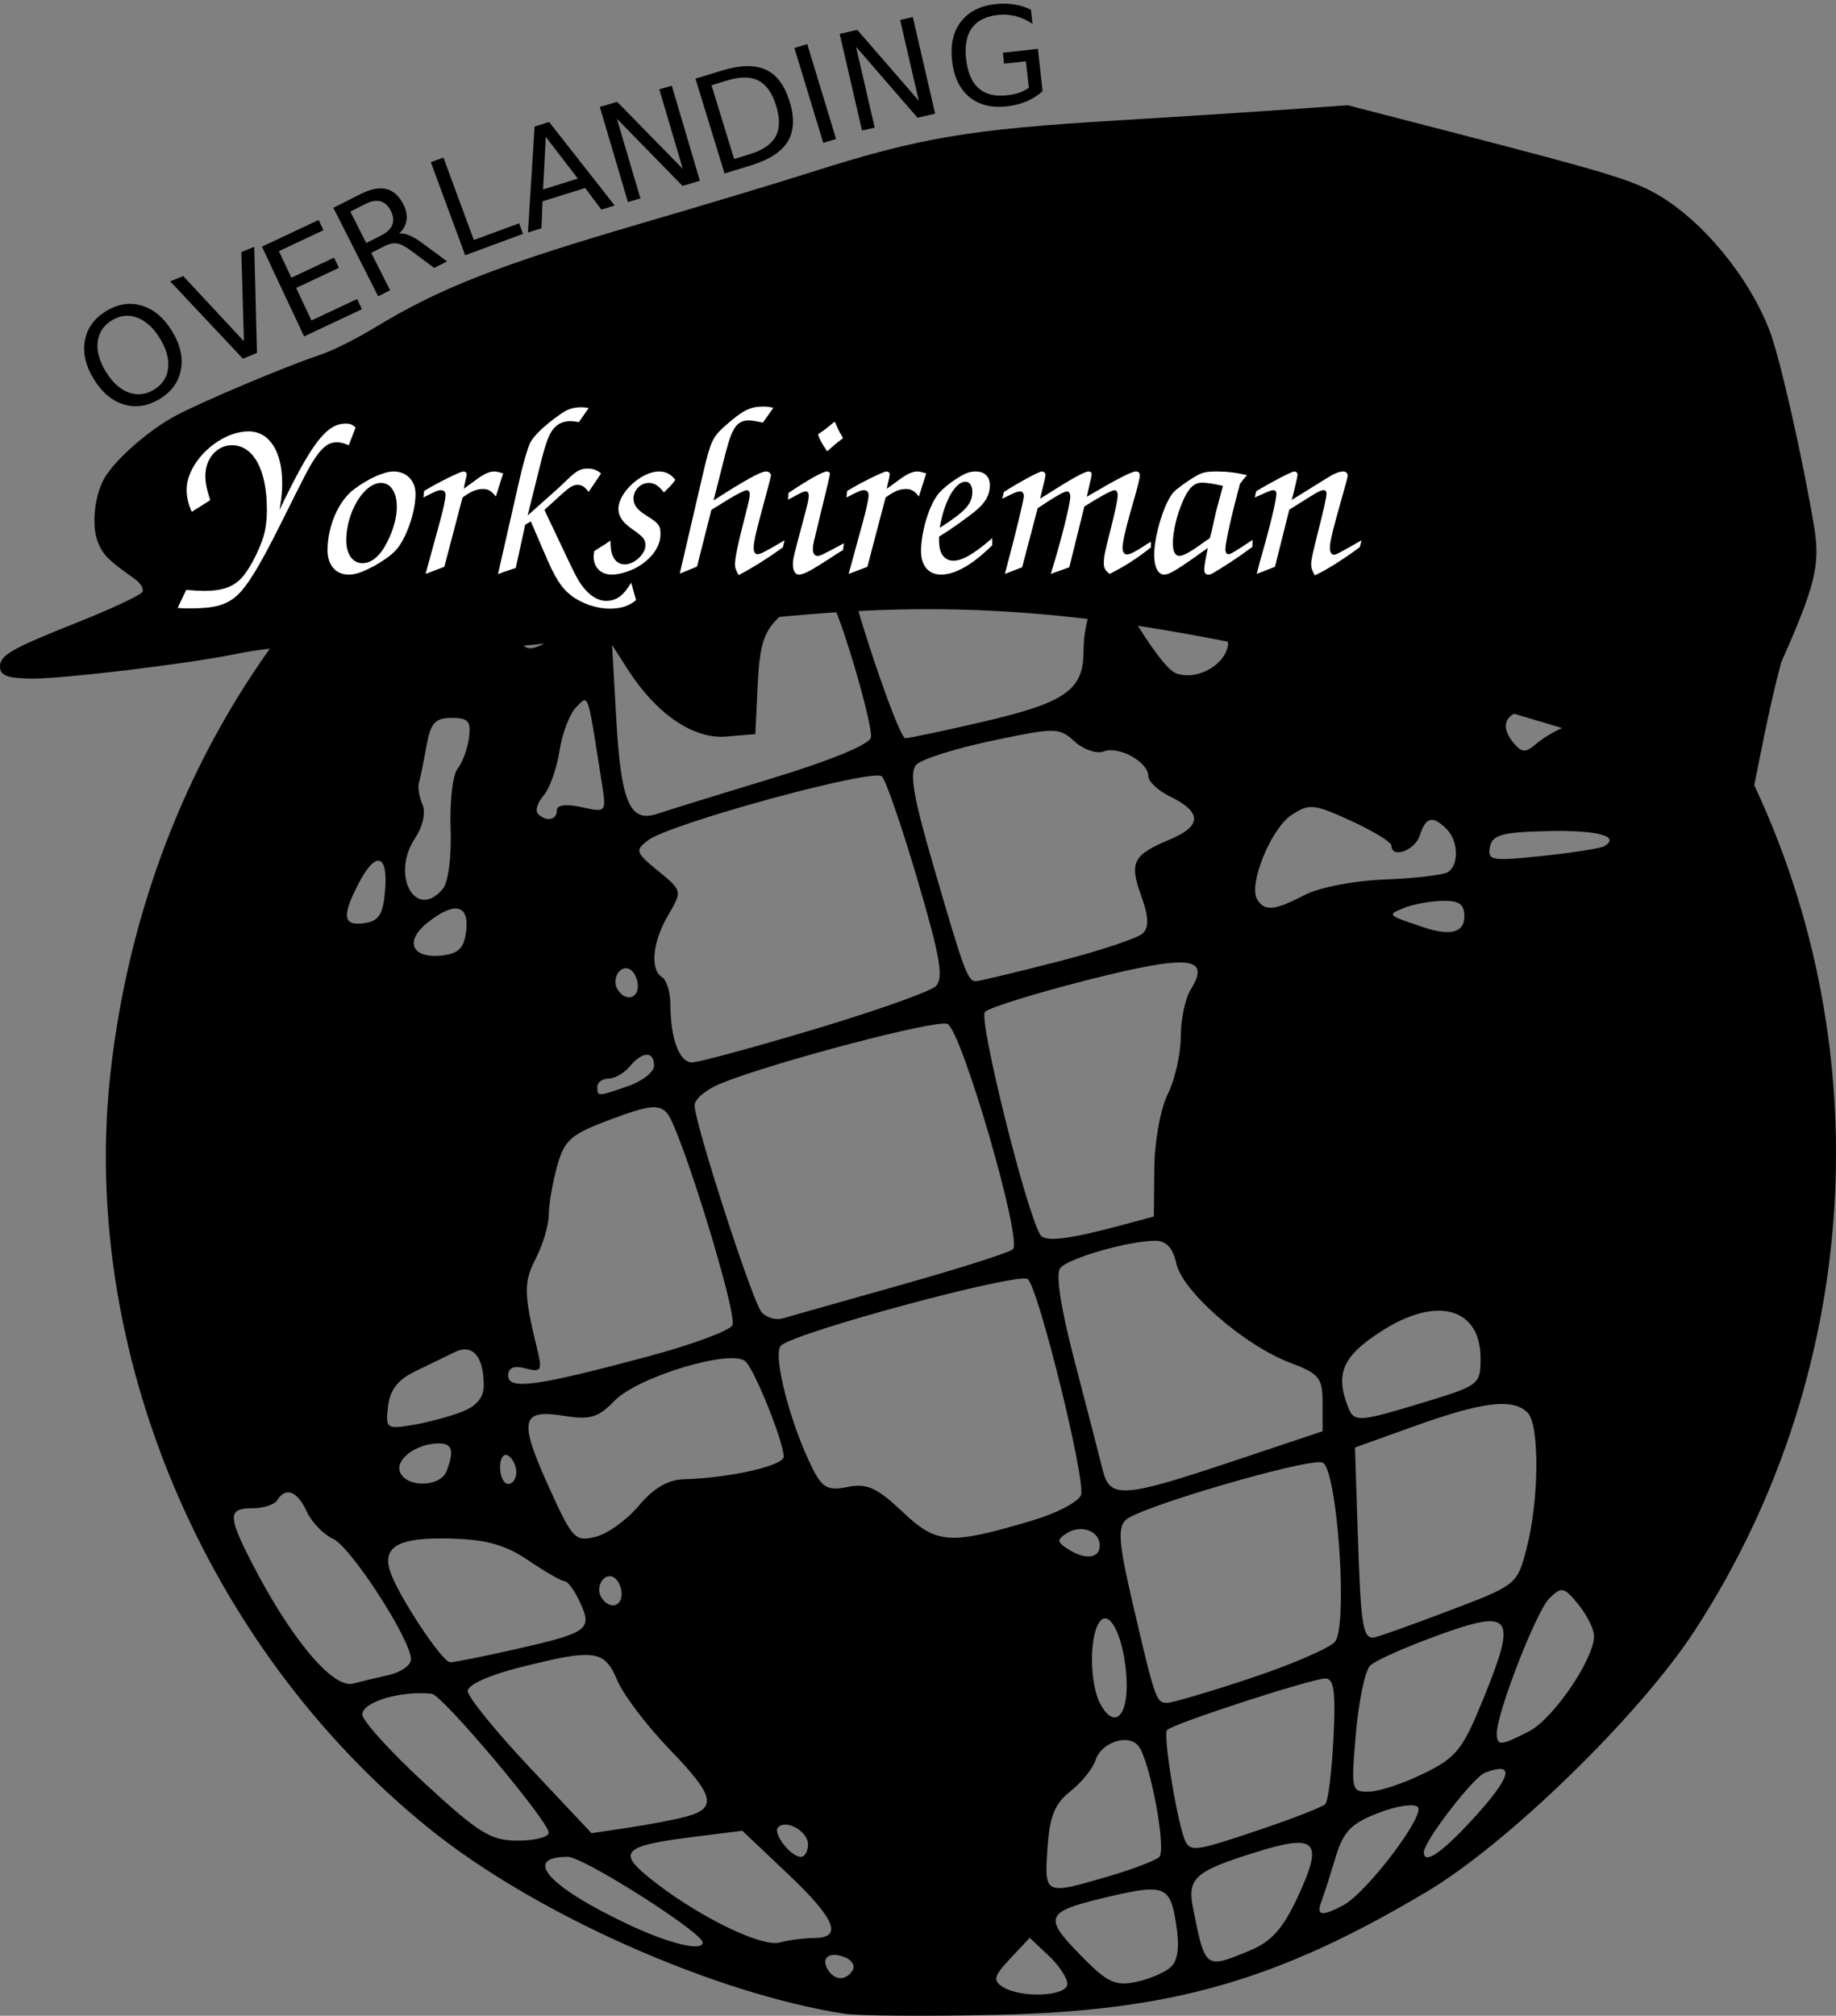
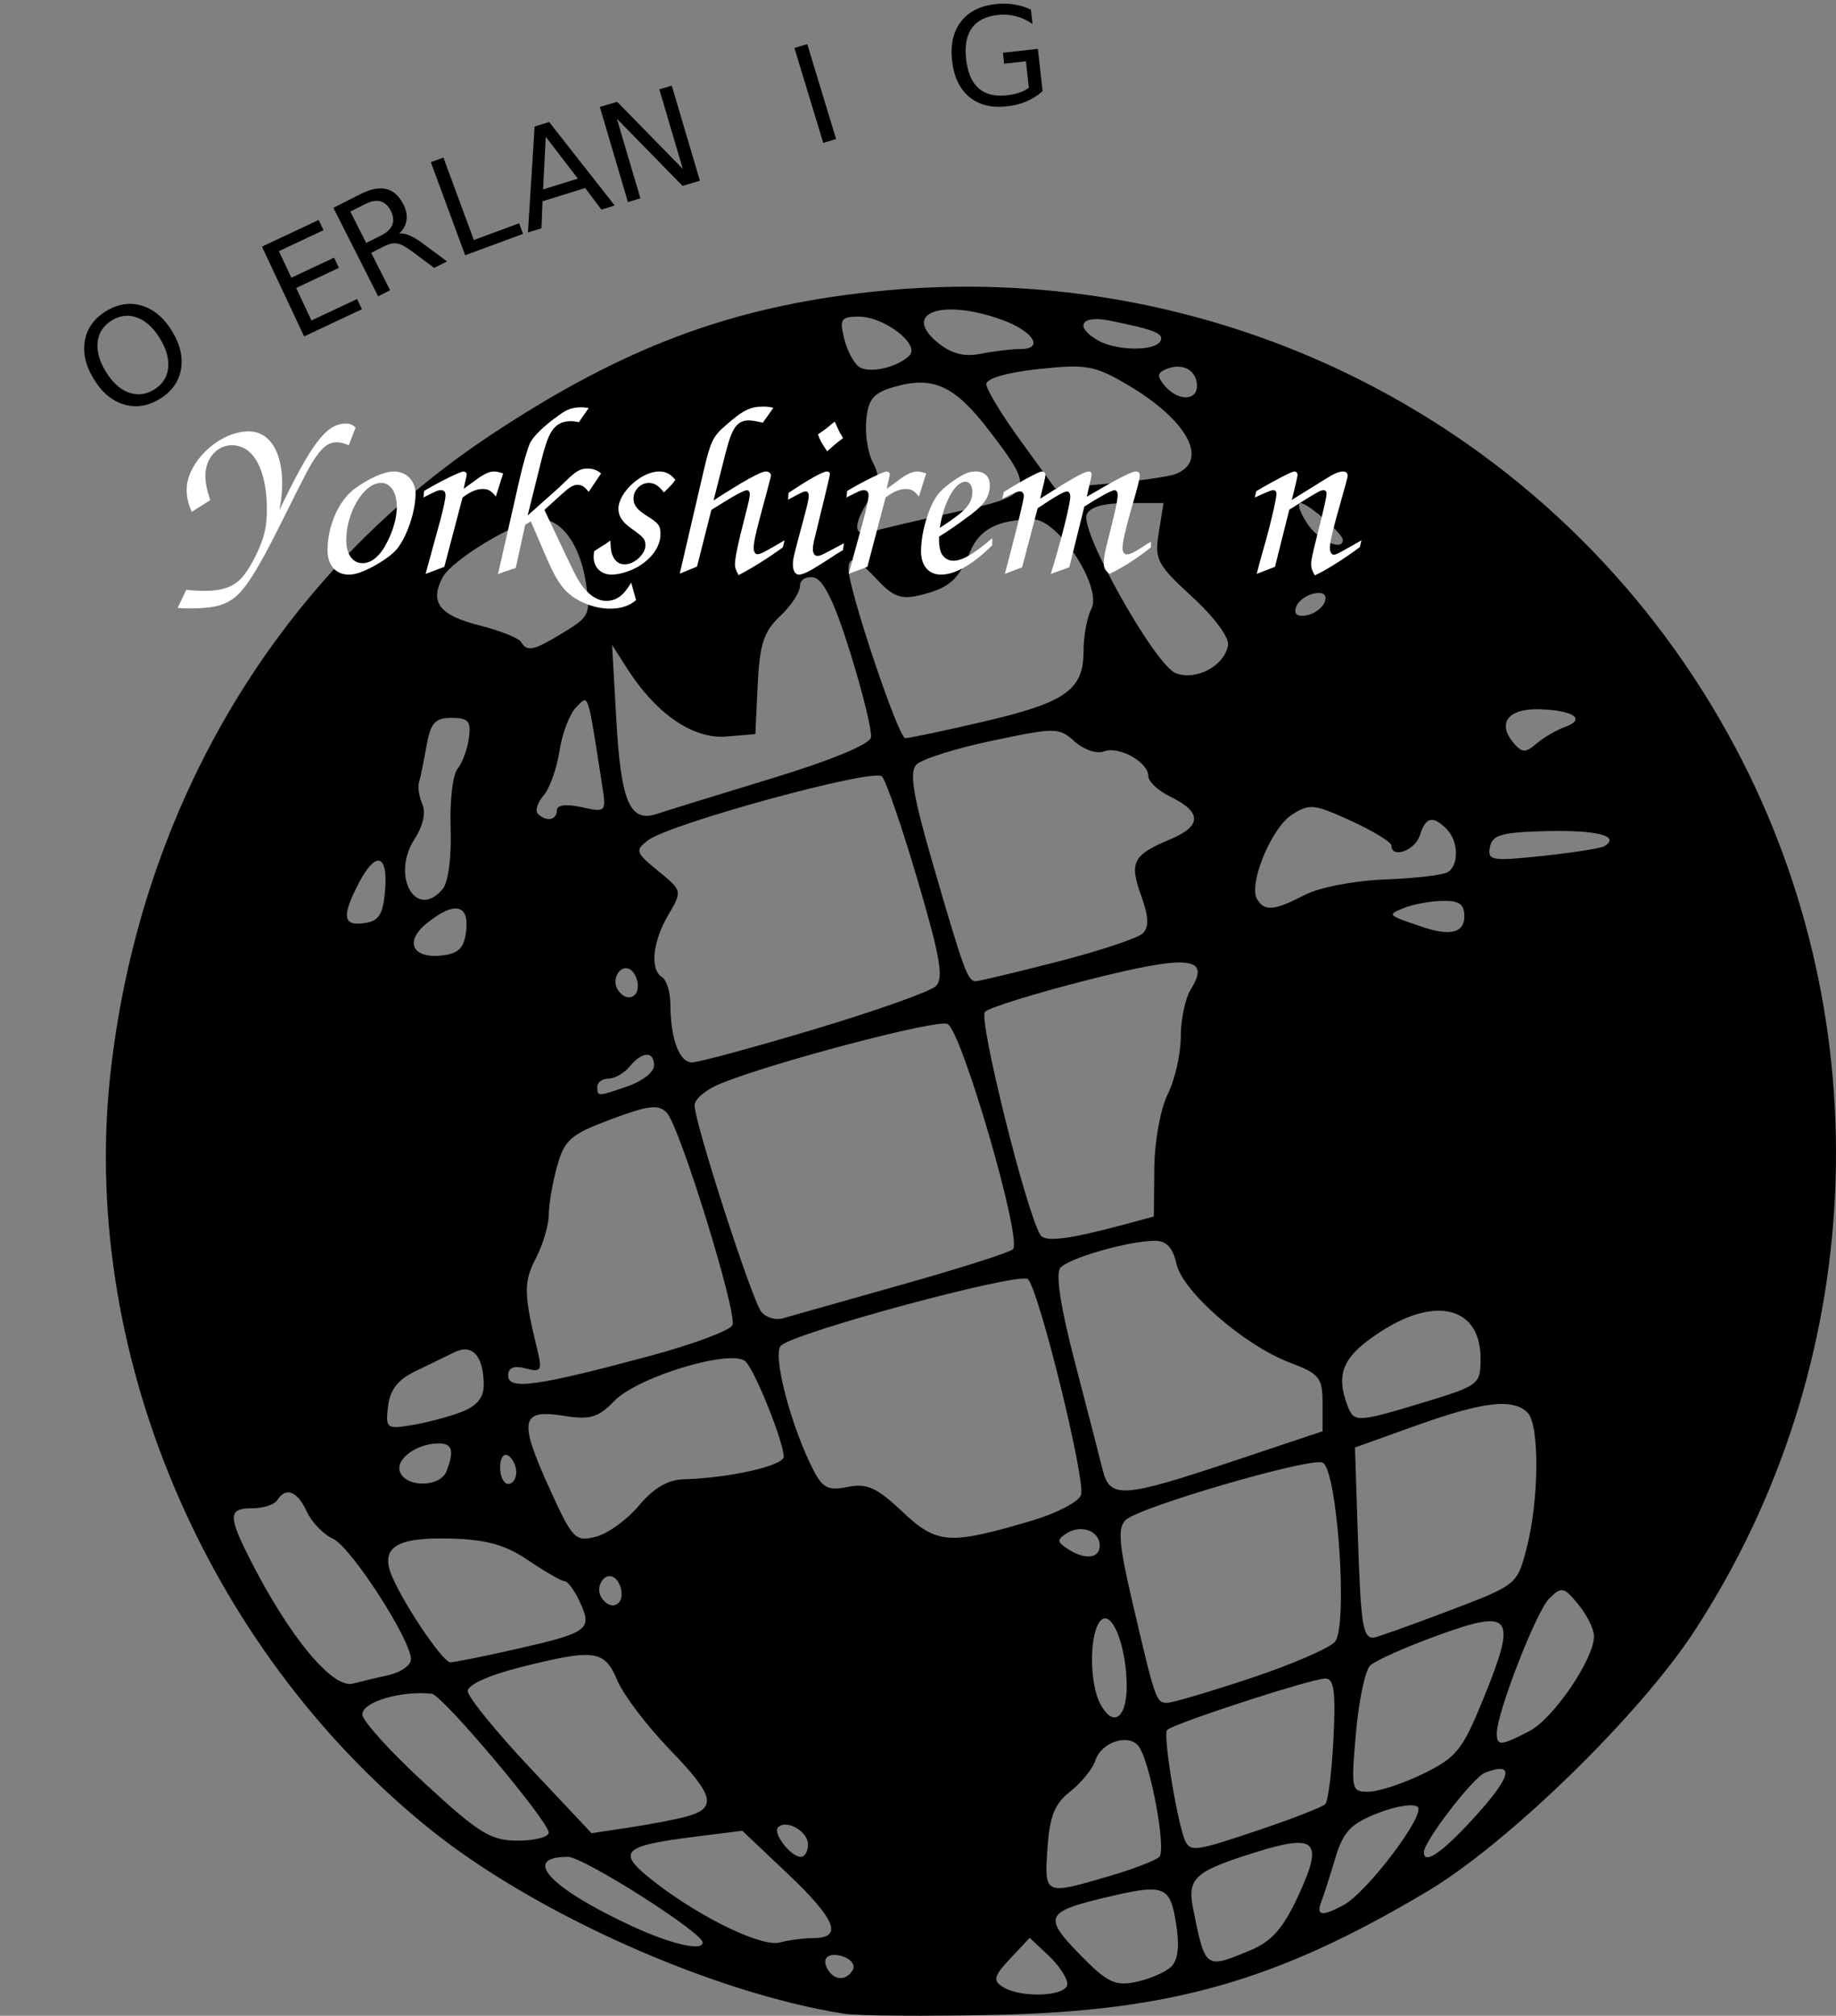
<svg xmlns="http://www.w3.org/2000/svg" xmlns:ns1="http://sodipodi.sourceforge.net/DTD/sodipodi-0.dtd" xmlns:ns2="http://www.inkscape.org/namespaces/inkscape" version="1.1" id="svg80" width="302.102" height="331.545" viewBox="0 0 302.102 331.545" ns1:docname="flatcapglobe2oy_web_cropped.svg" ns2:version="0.92+devel unknown">
  <rect x="0" y="0" width="302.102" height="331.545" fill="#808080" stroke="none" />
  <defs id="defs84" />
  <ns1:namedview pagecolor="#ffffff" bordercolor="#666666" ns2:document-rotation="0" borderopacity="1" objecttolerance="10" gridtolerance="10" guidetolerance="10" ns2:pageopacity="0" ns2:pageshadow="2" ns2:window-width="1920" ns2:window-height="1029" id="namedview82" showgrid="false" ns2:zoom="2.055" ns2:cx="97.550634" ns2:cy="143.14344" ns2:window-x="0" ns2:window-y="0" ns2:window-maximized="1" ns2:current-layer="g88" fit-margin-top="0" fit-margin-left="0" fit-margin-right="0" fit-margin-bottom="0" />
  <g ns2:groupmode="layer" ns2:label="Image" id="g88" transform="translate(-2.252,-8.327)">
    <path style="fill:#000000;stroke-width:1.333" d="M 141.205,339.548 C 119.645,336.183 90.284,323.108 72.983,309.169 35.808,279.216 15.168,230.04 20.505,184.137 25.581,140.472 48.129,102.915 83.168,79.76 104.809,65.459 122.422,58.848 145.566,56.339 c 58.733,-6.368 114.801,23.211 142.304,75.075 24.202,45.639 21.593,101.587 -6.768,145.116 -9.039,13.874 -30.73,35.003 -44.084,42.943 -24.703,14.688 -42.106,19.643 -71.146,20.26 -11.367,0.241 -22.467,0.158 -24.667,-0.186 z m 36.667,-4.91 c 0,-0.972 -1.392,-3.076 -3.094,-4.674 l -3.094,-2.907 -3.204,3.411 c -2.702,2.876 -2.896,3.606 -1.239,4.654 3.036,1.92 10.632,1.574 10.632,-0.484 z m 17.053,-2.8 c 1.18,-1.121 1.44,-3.381 0.83,-7.199 -1.003,-6.271 -1.9,-6.567 -12.292,-4.051 -9.121,2.208 -9.475,3.126 -3.551,9.192 4.519,4.628 5.8,5.254 9.269,4.531 2.214,-0.461 4.799,-1.574 5.745,-2.472 z m -52.38,0.558 c 0.456,-0.739 -0.134,-1.713 -1.312,-2.165 -2.553,-0.98 -3.976,0.1 -2.748,2.085 1.107,1.791 2.98,1.828 4.061,0.079 z m 65.407,-3.271 c 3.565,-1.489 5.426,-3.6 7.916,-8.974 4.197,-9.058 2.998,-10.292 -6.979,-7.178 -10.106,3.155 -11.324,4.254 -10.311,9.312 1.993,9.948 1.972,9.932 9.373,6.84 z m -90.08,-1.295 c 0,-1.632 -19.611,-14.091 -22.179,-14.091 -7.712,0 -3.07,5.059 10.394,11.327 6.454,3.004 11.785,4.255 11.785,2.764 z m 18.333,-0.739 c 4.809,-0.029 3.521,-3.138 -4.406,-10.636 l -7.406,-7.005 -7.469,0.933 c -12.72,1.589 -13.489,2.513 -6.516,7.832 7.506,5.725 17.259,10.383 20.127,9.612 1.469,-0.395 4.021,-0.726 5.671,-0.736 z m 87.098,-5.404 c 3.856,-2.064 13.539,-14.843 12.235,-16.147 -0.621,-0.621 -3.574,-0.17 -6.561,1.004 -4.504,1.769 -5.704,3.044 -7.03,7.47 -0.879,2.935 -1.92,6.174 -2.313,7.198 -0.851,2.218 0.166,2.35 3.669,0.475 z m -38.674,-4.735 c 3.983,-1.167 7.749,-2.604 8.369,-3.194 1.219,-1.161 -1.494,-15.711 -3.396,-18.214 -1.63,-2.145 -6.152,-0.677 -7.099,2.305 -0.434,1.368 -2.285,3.664 -4.113,5.102 -2.603,2.047 -3.423,4.079 -3.783,9.368 -0.524,7.71 -0.509,7.717 10.023,4.633 z m -49.425,-5.254 c 0,-2.149 -3.549,-4.187 -4.914,-2.822 -0.95,0.95 2.063,4.864 3.744,4.864 0.644,0 1.17,-0.919 1.17,-2.042 z m 109.164,-3.928 c 6.608,-7.168 7.365,-9.839 2.233,-7.869 -1.963,0.753 -10.063,11.281 -10.063,13.08 0,2.083 2.864,0.177 7.83,-5.21 z m -34.489,1.39 c 5.278,-1.786 9.976,-3.626 10.44,-4.09 0.464,-0.464 1.068,-5.303 1.343,-10.753 0.39,-7.732 0.1,-9.91 -1.321,-9.91 -2.249,0 -24.965,7.383 -26.048,8.466 -0.764,0.764 1.89,16.534 3.12,18.534 0.916,1.49 1.996,1.295 12.466,-2.247 z m -117.341,0.594 c 0,-1.868 -17.499,-22.647 -19.233,-22.838 -5.07,-0.559 -11.434,1.337 -11.434,3.405 0,1.025 4.612,6.113 10.25,11.308 8.964,8.26 10.887,9.445 15.333,9.445 2.796,0 5.083,-0.594 5.083,-1.32 z m 22.554,-2.617 c 5.211,-1.394 4.733,-3.431 -2.574,-10.981 -3.77,-3.895 -7.677,-9.032 -8.682,-11.416 -2.133,-5.058 -3.691,-5.269 -16.023,-2.171 -5.045,1.267 -8.607,2.877 -8.607,3.889 0,0.95 4.585,6.601 10.189,12.558 l 10.189,10.831 6.118,-0.918 c 3.365,-0.505 7.591,-1.311 9.391,-1.793 z m 121.446,-7.118 c 5.397,-2.649 6.388,-3.902 9.865,-12.468 5.491,-13.531 4.662,-14.67 -7.485,-10.272 -5.342,1.934 -10.389,4.179 -11.216,4.989 -0.827,0.81 -1.881,5.822 -2.343,11.139 -0.817,9.403 -0.758,9.665 2.17,9.612 1.655,-0.03 5.709,-1.38 9.009,-3 z m 17.348,-6.952 c 3.952,-2.044 10.652,-11.874 10.652,-15.629 0,-1.138 -1.161,-3.485 -2.581,-5.216 -2.384,-2.908 -2.748,-2.983 -4.784,-0.983 -2.126,2.089 -8.618,18.765 -8.63,22.168 -0.008,2.138 0.626,2.098 5.342,-0.341 z m -66.259,-8.391 c -0.309,-6.872 -2.842,-12.137 -4.545,-9.448 -1.622,2.561 -1.5,10.147 0.213,13.349 2.268,4.237 4.603,2.134 4.332,-3.901 z m 20.475,-0.345 c 6.73,-2.242 12.947,-4.933 13.815,-5.978 2.179,-2.626 0.367,-28.537 -2.061,-29.468 -2.177,-0.835 -30.08,7.294 -32.353,9.426 -1.375,1.29 -1.17,3.878 1.074,13.513 3.753,16.117 3.914,16.584 5.714,16.584 0.865,0 7.08,-1.835 13.811,-4.077 z M 66.205,283.837 c 2.017,-0.449 3.667,-1.615 3.667,-2.591 0,-3.216 -9.869,-18.475 -12.817,-19.819 -1.589,-0.724 -3.542,-2.75 -4.34,-4.502 -1.527,-3.351 -3.459,-4.091 -4.842,-1.853 -0.453,0.733 -2.289,1.333 -4.079,1.333 -3.988,0 -4.046,1.213 -0.406,8.386 6.485,12.778 13.595,21.351 16.958,20.449 1.206,-0.323 3.843,-0.955 5.86,-1.404 z m 20.556,-4.18 c 12.283,-2.774 12.987,-3.268 10.965,-7.706 -0.889,-1.95 -2.036,-3.546 -2.549,-3.546 -0.513,0 -3.188,-1.53 -5.945,-3.401 -3.81,-2.586 -6.887,-3.453 -12.835,-3.618 -8.437,-0.234 -11.261,1.269 -9.977,5.312 1.25,3.939 8.576,15.04 9.926,15.04 0.66,0 5.347,-0.937 10.416,-2.081 z m 153.777,-6.348 c 11.285,-4.277 11.34,-4.321 12.893,-10.266 2.077,-7.951 2.173,-20.372 0.174,-22.371 -2.397,-2.397 -7.311,-1.823 -18.4,2.15 l -10,3.583 0.479,14.667 c 0.474,14.535 0.818,16.729 2.6,16.6 0.507,-0.037 6.021,-2 12.255,-4.363 z m -136,-2.825 c 0,-1.057 -0.559,-2.267 -1.241,-2.688 -1.585,-0.98 -3.179,1.517 -2.092,3.276 1.226,1.984 3.333,1.612 3.333,-0.588 z m 78.667,-7.936 c 0,-2.422 -3.066,-3.557 -5.454,-2.019 -1.602,1.031 -1.584,1.404 0.121,2.523 2.872,1.885 5.333,1.653 5.333,-0.504 z m -75.82,-6.583 c 2.383,-2.854 4.766,-4.259 7.341,-4.326 7.474,-0.195 16.479,-2.228 16.478,-3.718 -0.001,-2.388 -4.666,-14.049 -6.255,-15.638 -2.188,-2.188 -17.709,2.452 -21.595,6.456 -2.687,2.769 -3.994,3.152 -8.367,2.453 -7.036,-1.125 -7.415,0.714 -2.417,11.737 3.88,8.557 4.31,9.013 7.698,8.163 1.974,-0.495 5.176,-2.802 7.116,-5.127 z m 64.89,2.401 c 3.888,-1.158 7.419,-3.016 7.847,-4.13 0.848,-2.211 -6.885,-33.665 -8.731,-35.511 -1.259,-1.259 -38.457,8.752 -40.644,10.939 -1.436,1.436 1.621,13.191 5.297,20.372 1.559,3.046 2.478,3.506 5.71,2.86 3.158,-0.632 4.775,0.102 8.985,4.075 5.698,5.379 7.717,5.509 21.536,1.395 z m 32.93,-9.726 14.667,-4.9 v -4.629 c 0,-4.182 -0.519,-4.825 -5.386,-6.667 -7.505,-2.84 -17.66,-11.695 -18.667,-16.275 -0.567,-2.581 -1.655,-3.763 -3.463,-3.763 -4.349,0 -14.315,2.854 -15.647,4.481 -0.794,0.97 0.077,6.572 2.414,15.519 2.012,7.7 4.064,15.65 4.562,17.667 1.185,4.808 3.255,4.67 21.52,-1.433 z M 75.729,250.296 c 1.291,-3.365 0.957,-4.558 -1.278,-4.558 -3.642,0 -7.187,2.602 -6.387,4.687 1.011,2.633 6.641,2.538 7.665,-0.129 z m 11.476,0.188 c 0,-1.057 -0.6,-2.292 -1.333,-2.745 -0.733,-0.453 -1.333,0.411 -1.333,1.921 0,1.51 0.6,2.745 1.333,2.745 0.733,0 1.333,-0.865 1.333,-1.921 z m -9,-9.929 c 2.522,-0.975 3.66,-2.364 3.646,-4.45 -0.032,-4.751 -1.877,-6.815 -4.801,-5.372 -1.382,0.682 -4.312,2.106 -6.512,3.165 -2.822,1.358 -4.13,3.049 -4.44,5.741 -0.421,3.644 -0.24,3.783 4,3.075 2.442,-0.408 6.09,-1.379 8.107,-2.159 z m 158.46,-1.613 c 8.947,-2.718 9.207,-2.92 9.207,-7.17 0,-8.362 -7.19,-10.354 -16.292,-4.513 -6.366,4.085 -7.65,6.938 -5.565,12.37 1.035,2.697 1.612,2.665 12.65,-0.687 z m -127.648,-7.546 c 7.23,-1.94 13.42,-4.245 13.756,-5.121 0.799,-2.081 -8.673,-32.687 -10.811,-34.935 -1.345,-1.414 -3.021,-1.217 -9.161,1.081 -6.67,2.495 -7.668,3.365 -8.881,7.731 -0.751,2.706 -1.37,6.299 -1.374,7.986 -0.004,1.686 -0.964,4.916 -2.133,7.176 -2.022,3.91 -1.992,5.794 0.24,14.964 0.849,3.491 0.66,3.799 -1.919,3.125 -1.956,-0.512 -2.862,-0.136 -2.862,1.187 0,2.406 4.695,1.758 23.145,-3.194 z m 41.522,-11.74 c 9.533,-2.683 17.806,-5.315 18.384,-5.849 1.608,-1.484 -8.5,-36.197 -10.797,-37.078 -1.897,-0.728 -28.461,6.257 -37.254,9.796 -2.383,0.959 -4.333,2.576 -4.333,3.592 0,2.888 9.444,32.088 10.992,33.985 0.761,0.933 2.35,1.412 3.529,1.065 1.18,-0.348 9.945,-2.827 19.478,-5.511 z m 36.712,-9.93 4.858,-1.308 0.075,-7.921 c 0.042,-4.455 1.011,-9.798 2.215,-12.211 1.177,-2.36 2.14,-6.607 2.14,-9.437 0,-2.831 0.735,-6.323 1.633,-7.762 3.403,-5.449 -0.314,-5.796 -16.933,-1.58 -8.599,2.181 -16.211,4.542 -16.915,5.246 -1.124,1.124 6.766,32.898 9.112,36.693 0.759,1.228 4.681,0.74 13.815,-1.719 z m -81.578,-22.785 c 2.309,-0.805 4.199,-2.305 4.199,-3.333 0,-2.446 -1.914,-2.383 -4,0.13 -0.913,1.1 -2.486,2 -3.497,2 -1.01,0 -1.837,0.6 -1.837,1.333 0,1.654 0.017,1.654 5.134,-0.13 z m 30.622,-9.334 c 10.034,-3.005 19,-6.184 19.926,-7.064 1.348,-1.282 0.755,-4.751 -2.982,-17.451 -2.565,-8.718 -5.209,-16.396 -5.874,-17.061 -1.388,-1.388 -34.839,7.745 -38.49,10.509 -2.17,1.643 -2.052,2.003 1.663,5.038 3.987,3.258 3.993,3.281 1.667,7.253 -2.593,4.427 -3.037,8.98 -1,10.239 0.733,0.453 1.342,2.439 1.352,4.412 0.029,5.713 1.468,9.588 3.561,9.588 1.064,0 10.144,-2.459 20.178,-5.464 z m -29.09,-7.124 c 0,-1.057 -0.559,-2.267 -1.241,-2.688 -1.585,-0.98 -3.179,1.517 -2.092,3.276 1.226,1.984 3.333,1.612 3.333,-0.588 z m 69.17,-4.009 c 6.877,-1.765 13.147,-3.854 13.934,-4.641 1.019,-1.019 0.946,-2.772 -0.253,-6.089 -2.022,-5.593 -1.423,-6.787 4.691,-9.341 5.3,-2.215 5.309,-4.496 0.026,-7.072 -1.963,-0.957 -3.568,-2.462 -3.568,-3.346 0,-2.317 -4.861,-5.012 -7.33,-4.065 -1.156,0.444 -3.311,-0.287 -4.787,-1.623 -2.577,-2.332 -3.125,-2.338 -13.595,-0.136 -6,1.261 -11.607,3.032 -12.459,3.935 -1.184,1.255 -0.543,5.106 2.723,16.351 5.134,17.674 5.73,19.299 7.073,19.264 0.573,-0.015 6.668,-1.471 13.545,-3.237 z m -97.415,-5.07 c 0.504,-4.383 -1.997,-4.851 -6.486,-1.216 -3.727,3.018 -2.372,5.859 2.524,5.292 2.746,-0.318 3.635,-1.233 3.963,-4.076 z m 164.245,-2.333 c 0,-2.043 -0.858,-2.645 -3.667,-2.573 -2.017,0.051 -4.867,0.587 -6.333,1.19 -2.752,1.131 -2.734,1.148 3.333,3.172 4.388,1.463 6.667,0.852 6.667,-1.789 z M 65.619,154.738 c 0.498,-6.013 -1.562,-6.515 -4.38,-1.066 -2.792,5.399 -2.555,6.992 0.966,6.492 2.41,-0.342 3.081,-1.41 3.414,-5.426 z m 151.319,0.791 c 2.425,-1.256 8.124,-2.355 13.201,-2.547 4.914,-0.186 9.564,-0.727 10.333,-1.203 1.884,-1.164 1.772,-5.134 -0.201,-7.107 -2.273,-2.273 -3.429,-1.992 -4.4,1.067 -0.792,2.494 -4.667,3.872 -4.667,1.659 0,-0.554 -2.986,-2.378 -6.635,-4.052 -6.125,-2.81 -6.877,-2.885 -9.792,-0.975 -3.393,2.223 -7.16,11.467 -5.661,13.892 1.241,2.007 2.811,1.86 7.821,-0.734 z M 75.116,154.513 c 0.906,-1.092 1.448,-5.295 1.28,-9.936 -0.16,-4.424 0.349,-8.823 1.129,-9.774 0.781,-0.952 1.628,-3.231 1.883,-5.064 0.387,-2.785 -0.081,-3.333 -2.847,-3.333 -2.736,0 -3.455,0.81 -4.143,4.667 -0.458,2.567 -1.013,5.267 -1.234,6 -0.221,0.733 0.039,2.335 0.577,3.559 0.585,1.33 0.075,3.607 -1.269,5.657 -3.979,6.073 0.215,13.536 4.623,8.225 z m 191.111,-7.002 c 2.708,-1.652 -1.118,-2.674 -9.304,-2.485 -7.584,0.175 -9.121,0.6 -9.512,2.63 -0.428,2.223 0.28,2.342 8.664,1.45 5.022,-0.534 9.59,-1.252 10.152,-1.595 z M 93.872,141.632 c 0,-0.912 1.496,-1.111 4.084,-0.542 4.056,0.891 4.079,0.865 3.333,-3.894 -2.425,-15.486 -2.141,-14.639 -4.224,-12.555 -1.072,1.072 -2.31,4.307 -2.751,7.19 -0.441,2.883 -1.622,6.19 -2.625,7.349 -1.002,1.16 -1.421,2.51 -0.931,3 1.367,1.367 3.114,1.06 3.114,-0.547 z m 35.333,-5.265 c 9.757,-2.967 16.138,-5.6 16.354,-6.747 0.195,-1.035 -1.326,-7.277 -3.38,-13.872 -2.603,-8.358 -4.427,-12.124 -6.021,-12.431 -1.28,-0.247 -2.287,0.381 -2.287,1.425 0,1.026 -1.473,3.25 -3.274,4.941 -2.665,2.504 -3.347,4.593 -3.667,11.232 l -0.392,8.156 -4.815,0.403 c -5.374,0.45 -11.481,-3.712 -16.161,-11.013 l -2.6,-4.057 0.708,12.434 c 0.768,13.484 2.245,16.856 6.723,15.344 1.546,-0.522 10.012,-3.139 18.812,-5.815 z m 130.524,-8.458 c 3.553,-1.268 1.53,-2.726 -4.05,-2.92 -5.206,-0.181 -7.139,2.204 -4.432,5.466 1.425,1.718 1.991,1.745 3.816,0.186 1.178,-1.007 3.278,-2.236 4.666,-2.732 z m -95.619,-0.893 c 13.501,-3.148 16.429,-5.21 16.429,-11.572 0,-2.501 0.577,-5.626 1.283,-6.945 1.881,-3.515 -5.436,-14.767 -9.587,-14.742 -5.815,0.035 -8.822,1.597 -10.397,5.398 -1.909,4.61 -3.468,5.938 -8.332,7.1 -2.922,0.698 -4.355,0.176 -6.82,-2.483 -3.396,-3.664 -4.815,-4.209 -4.815,-1.848 0,3.386 8.202,27.814 9.339,27.814 0.673,0 6.478,-1.225 12.899,-2.722 z m 40.202,-12.484 c 0.259,-1.306 -2.158,-4.606 -5.867,-8.012 -5.824,-5.347 -6.247,-6.162 -5.524,-10.62 l 0.784,-4.829 h -5.958 c -3.958,0 -6.206,0.645 -6.695,1.922 -1.075,2.802 11.259,24.736 14.652,26.055 3.31,1.287 7.94,-1.141 8.609,-4.516 z M 95.03,112.323 c 4.254,-2.594 4.445,-3.032 3.603,-8.294 -0.986,-6.169 -3.978,-10.292 -7.467,-10.292 -3.454,0 -14.472,6.551 -16.084,9.563 -2.188,4.087 -0.533,6.234 6.091,7.902 3.342,0.842 6.402,2.056 6.8,2.7 1.049,1.697 2.05,1.473 7.057,-1.579 z m 125.218,-5.046 c 0.382,-1.147 -0.259,-1.628 -1.779,-1.333 -1.307,0.253 -2.645,1.268 -2.974,2.255 -0.382,1.147 0.259,1.628 1.779,1.333 1.307,-0.253 2.645,-1.268 2.974,-2.255 z m 2.957,-10.154 c 0,-1.033 -5.763,-6.052 -6.949,-6.052 -0.612,0 -0.13,1.5 1.071,3.333 1.85,2.823 5.877,4.686 5.877,2.719 z M 159.347,92.575 c 13.063,-2.846 13.32,-3.451 5.687,-13.404 -5.687,-7.415 -9.2,-9.044 -15.585,-7.225 -3.476,0.99 -4.318,1.975 -4.657,5.439 -0.227,2.326 0.265,5.498 1.095,7.047 1.185,2.215 1.06,3.501 -0.587,6.015 -2.799,4.272 -2.654,6.315 0.38,5.352 1.361,-0.432 7.511,-1.883 13.667,-3.224 z m 36.31,-6.272 c 5.635,-2.162 2.01,-8.895 -7.924,-14.717 -5.378,-3.152 -6.764,-3.395 -14.569,-2.56 -5.177,0.554 -8.624,1.548 -8.621,2.484 0.003,0.858 2.552,5.066 5.667,9.35 l 5.662,7.789 8.888,-0.788 c 4.888,-0.433 9.792,-1.135 10.897,-1.559 z m 3.548,-14.486 c 0,-2.523 -2.272,-3.849 -4.881,-2.848 -1.686,0.647 -1.771,1.181 -0.44,2.785 2.101,2.531 5.32,2.569 5.32,0.063 z m -47.333,-4.99 c 1.874,-1.797 -4.098,-6.422 -8.292,-6.422 -2.964,0 -3.229,0.402 -2.413,3.653 0.504,2.009 1.619,4.096 2.478,4.636 1.743,1.098 6.187,0.089 8.228,-1.867 z m 18.278,-1.089 c 3.983,0 2.13,-2.944 -3.025,-4.807 -9.891,-3.574 -16.619,-1.143 -10.515,3.799 2.215,1.793 4.326,2.328 7.045,1.784 2.136,-0.427 5.058,-0.777 6.494,-0.777 z m 22.996,-1.237 c 0.788,-1.274 -0.791,-1.93 -8.274,-3.436 -4.732,-0.952 -5.912,0.954 -2,3.233 2.942,1.713 9.263,1.838 10.274,0.203 z" id="path92" ns2:connector-curvature="0" />
-     <path style="fill:#000000;stroke-width:0.663" d="m 69.891,116.133 c 2.405,-7.163 -6.553,-1.117 -15.453,-1.355 -5.101,-0.137 -8.848,0.187 -13.757,1.187 -7.59,1.547 -27.684,3.973 -32.904,3.973 -4.214,0 -5.525,-0.464 -5.525,-1.957 0,-1.899 1.835,-2.949 12.711,-7.273 5.715,-2.272 10.551,-4.55 10.748,-5.063 0.203,-0.529 -0.359,-1.439 -1.298,-2.104 -4.346,-3.076 -5.149,-3.872 -6.03,-5.98 -1.057,-2.529 -0.662,-7.239 0.858,-10.234 1.559,-3.072 7.387,-8.248 12.031,-10.684 4.788,-2.511 18.188,-8.144 23.805,-10.006 1.888,-0.626 5.901,-2.637 8.917,-4.469 10.716,-6.509 20.303,-10.248 44.003,-17.164 9.845,-2.873 22.226,-6.602 27.514,-8.286 18.079,-5.76 26.077,-7.115 50.718,-8.593 9.116,-0.547 21.348,-1.33 27.182,-1.74 l 10.608,-0.746 16.906,4.373 c 25.438,6.581 29.857,7.915 33.937,10.25 7.467,4.272 15.081,13.466 18.55,22.4 1.668,4.295 5.442,20.9 7.341,32.3 1.038,6.227 0.205,9.656 -5.422,22.32 -2.167,8.106 -3.715,16.908 -4.566,20.807 C 158.684,94.273 148.123,110.553 69.891,116.133 Z" id="path3528" ns2:connector-curvature="0" ns1:nodetypes="cccsssccccssssssscssccccc" />
    <g aria-label="Yorkshireman" style="font-style:normal;font-weight:normal;font-size:40px;line-height:125%;font-family:sans-serif;letter-spacing:0px;word-spacing:0px;fill:#000000;fill-opacity:1;stroke:none;stroke-width:1px;stroke-linecap:butt;stroke-linejoin:miter;stroke-opacity:1" id="text212">
      <path d="m 31.484,108.317 c 0.8,0.08 1.16,0.08 1.84,0.08 3.64,0 5.44,-0.36 7.12,-1.48 1.96,-1.28 4.12,-4.64 8.12,-12.68 4.16,-8.36 4.64,-9.28 5.72,-10.84 1.2,-1.68 2.12,-2.32 3.36,-2.32 0.64,0 1.08,0.12 2,0.48 l 1.12,-2.92 c -0.6,-0.52 -0.92,-0.64 -1.6,-0.64 -3.2,0 -5.64,3.2 -10.92,14.2 0.36,-2.12 0.44,-3.08 0.44,-4.4 0,-5.24 -2.12,-8.52 -5.52,-8.52 -4.8,0 -10.2,5.04 -10.2,9.6 0,1.2 0.28,2.4 0.84,3.64 l 3.04,-1.92 c -0.6,-1.88 -0.8,-2.84 -0.8,-4.04 0,-2.8 1.92,-5 4.36,-5 3.56,0 5.76,4.04 5.76,10.56 0,2.04 -0.24,3.6 -0.76,5.08 -0.76,2.04 -1.68,3.88 -2.76,5.4 -1.48,2.08 -3.4,2.92 -6.84,2.92 -0.6,0 -1.2,-0.04 -2.92,-0.16 z" style="font-style:normal;font-variant:normal;font-weight:normal;font-stretch:normal;font-family:'URW Chancery L';-inkscape-font-specification:'URW Chancery L';fill:#ffffff" id="path3846" />
      <path d="m 67.026,85.877 c -1.6,0 -4.16,1.16 -6.52,2.92 -2.56,1.92 -4.36,6.08 -4.36,10.04 0,2.44 1.36,4 3.48,4 1.12,0 2.24,-0.4 4.08,-1.36 2,-1.12 3.32,-2.12 4.04,-3.08 1.6,-2.16 2.88,-6.08 2.88,-8.84 0,-2.16 -1.48,-3.68 -3.6,-3.68 z m -2.08,1.88 c 1.6,0 2.6,1.56 2.6,3.96 0,1.68 -0.56,3.76 -1.56,5.72 -1.12,2.28 -2.56,3.52 -4.08,3.52 -1.64,0 -2.68,-1.48 -2.68,-3.76 0,-4.64 2.92,-9.44 5.72,-9.44 z" style="font-style:normal;font-variant:normal;font-weight:normal;font-stretch:normal;font-family:'URW Chancery L';-inkscape-font-specification:'URW Chancery L';fill:#ffffff" id="path3848" />
      <path d="m 72.281,102.717 3.08,-1.16 3,-11.4 c 1.36,-1 2.28,-1.4 3.36,-1.4 0.88,0 1.4,0.32 2.12,1.24 l 1.2,-3.8 c -0.76,-0.24 -1.08,-0.32 -1.48,-0.32 -0.72,0 -1.56,0.36 -2.64,1.12 l -2.36,1.72 c 0.04,-0.32 0.12,-0.52 0.12,-0.64 0.32,-1.32 0.36,-1.56 0.36,-1.76 0,-0.24 -0.24,-0.44 -0.52,-0.44 -0.52,0 -4.04,1.72 -6.48,3.2 l -0.12,1.08 c 2.16,-1.12 2.4,-1.2 2.88,-1.2 0.52,0 0.76,0.28 0.76,0.84 0,0.56 -0.4,2.44 -0.88,4.16 z" style="font-style:normal;font-variant:normal;font-weight:normal;font-stretch:normal;font-family:'URW Chancery L';-inkscape-font-specification:'URW Chancery L';fill:#ffffff" id="path3850" />
      <path d="m 84.192,102.757 c 0.44,-0.16 0.84,-0.32 0.96,-0.36 0.24,-0.08 0.64,-0.2 1.08,-0.36 0.12,-0.04 0.48,-0.16 0.88,-0.28 l 1.56,-7.12 0.92,-0.56 2.24,5.2 c 1.72,4.08 2.76,5.72 4.4,7 1.72,1.32 4.2,2.16 6.32,2.16 1.84,0 3.16,-0.4 4.36,-1.4 l -0.8,-2.88 c -1.28,2.16 -2.44,3 -4.12,3 -1.72,0 -3.44,-1.36 -4.8,-3.8 -0.8,-1.52 -0.8,-1.52 -5.36,-11.16 l 2.68,-2.44 c 1.56,-1.4 2.04,-1.68 2.8,-1.68 0.68,0 1.16,0.32 1.8,1.16 l 2.04,-3.04 c -0.76,-0.6 -1.36,-0.8 -2.24,-0.8 -1.04,0 -1.76,0.36 -2.96,1.48 -1.28,1.2 -1.32,1.28 -1.72,1.64 l -5.16,4.6 1.52,-6.12 c 1.28,-5.28 1.72,-6.56 2.4,-7.68 0.72,-1.16 1.76,-1.72 3.12,-1.72 0.4,0 0.68,0.04 1.4,0.16 l 1.6,-2.32 c -0.52,-0.08 -0.8,-0.12 -1.16,-0.12 -1.44,0 -2.4,0.32 -3.64,1.24 -2.56,1.8 -4.36,3.56 -4.88,4.72 -0.4,0.88 -1.16,3.52 -1.68,5.84 z" style="font-style:normal;font-variant:normal;font-weight:normal;font-stretch:normal;font-family:'URW Chancery L';-inkscape-font-specification:'URW Chancery L';fill:#ffffff" id="path3852" />
      <path d="m 100.011,98.997 c -0.04,0.36 -0.08,0.68 -0.08,0.92 0,1.72 1.2,2.92 2.96,2.92 1.24,0 2.96,-0.52 4.24,-1.24 2.36,-1.36 3.8,-3.4 3.8,-5.4 0,-1.48 -0.28,-1.8 -2.52,-3.2 -1.36,-0.88 -1.92,-1.64 -1.92,-2.68 0,-1.36 1.16,-2.56 2.52,-2.56 0.92,0 1.6,0.44 2.48,1.56 1.36,-1.32 1.36,-1.32 1.88,-2.08 -0.8,-0.96 -1.56,-1.36 -2.68,-1.36 -2.92,0 -6.68,3.48 -6.68,6.12 0,1.24 0.64,2.2 2.16,3.28 2,1.4 2.28,1.76 2.28,2.76 0,1.44 -1.84,3.12 -3.4,3.12 -0.88,0 -1.56,-0.48 -1.96,-1.36 -0.28,-0.6 -0.36,-1.2 -0.4,-2.56 -0.44,0.32 -0.76,0.52 -0.92,0.64 -0.32,0.2 -0.68,0.4 -1.04,0.64 z" style="font-style:normal;font-variant:normal;font-weight:normal;font-stretch:normal;font-family:'URW Chancery L';-inkscape-font-specification:'URW Chancery L';fill:#ffffff" id="path3854" />
      <path d="m 114.103,102.677 2.84,-1.16 2.36,-9.32 c 0.4,-0.28 0.88,-0.56 0.96,-0.6 2.76,-1.76 4.44,-2.64 4.88,-2.64 0.28,0 0.48,0.28 0.48,0.64 0,0.48 -0.16,1.24 -0.72,3.4 -1.24,4.8 -1.72,7.12 -1.72,8.2 0,0.48 0.16,0.96 0.6,1.72 2.2,-1.12 5.08,-2.96 7.28,-4.56 l 0.28,-1.16 c -3.4,2 -3.96,2.28 -4.48,2.28 -0.36,0 -0.6,-0.4 -0.6,-1.04 0,-0.8 0.24,-1.96 0.92,-4.56 1.28,-4.72 1.92,-7.16 1.92,-7.32 0,-0.4 -0.32,-0.68 -0.84,-0.68 -0.84,0 -3.6,1.52 -8.6,4.76 l 1.36,-5.36 c 0.96,-3.92 1.36,-5.16 1.88,-6.16 0.56,-1.12 1.4,-1.64 2.48,-1.64 0.52,0 0.84,0.04 2.4,0.36 l 1.72,-2.44 c -0.72,-0.16 -1.04,-0.2 -1.64,-0.2 -2.2,0 -3.36,0.6 -6.28,3.16 -2.08,1.84 -2.4,2.52 -3.64,7.8 z" style="font-style:normal;font-variant:normal;font-weight:normal;font-stretch:normal;font-family:'URW Chancery L';-inkscape-font-specification:'URW Chancery L';fill:#ffffff" id="path3856" />
      <path d="m 138.361,82.557 c 1.16,-1.04 1.24,-1.12 2.6,-2.16 -0.24,-0.48 -0.44,-0.8 -0.52,-0.92 -0.24,-0.48 -0.28,-0.52 -0.6,-1.28 -0.08,-0.16 -0.16,-0.32 -0.24,-0.52 -0.2,0.16 -0.44,0.32 -0.56,0.44 -0.16,0.16 -0.48,0.4 -0.88,0.72 -0.2,0.16 -0.48,0.36 -0.84,0.6 -0.16,0.12 -0.32,0.24 -0.48,0.32 0.28,0.88 0.64,1.52 1.52,2.8 z m 2.76,15.12 c -3.8,2.04 -3.88,2.08 -4.4,2.08 -0.44,0 -0.72,-0.44 -0.72,-1.12 0,-0.4 0.12,-1.16 0.36,-2.04 2.04,-8.4 2.44,-10 2.44,-10.32 0,-0.24 -0.2,-0.4 -0.48,-0.4 -0.68,0 -3.04,1.32 -6.32,3.52 l -0.08,1.12 c 2.36,-1.28 2.56,-1.36 2.92,-1.36 0.32,0 0.48,0.24 0.48,0.72 0,0.52 -0.12,1.08 -0.72,3.36 -1.88,7 -1.88,7 -1.88,8 0,0.96 0.4,1.6 0.96,1.6 0.68,0 1.76,-0.52 3.88,-1.88 0.76,-0.48 1.52,-0.96 2.28,-1.48 0.36,-0.2 0.72,-0.44 1.12,-0.68 z" style="font-style:normal;font-variant:normal;font-weight:normal;font-stretch:normal;font-family:'URW Chancery L';-inkscape-font-specification:'URW Chancery L';fill:#ffffff" id="path3858" />
      <path d="m 141.891,102.717 3.08,-1.16 3,-11.4 c 1.36,-1 2.28,-1.4 3.36,-1.4 0.88,0 1.4,0.32 2.12,1.24 l 1.2,-3.8 c -0.76,-0.24 -1.08,-0.32 -1.48,-0.32 -0.72,0 -1.56,0.36 -2.64,1.12 l -2.36,1.72 c 0.04,-0.32 0.12,-0.52 0.12,-0.64 0.32,-1.32 0.36,-1.56 0.36,-1.76 0,-0.24 -0.24,-0.44 -0.52,-0.44 -0.52,0 -4.04,1.72 -6.48,3.2 l -0.12,1.08 c 2.16,-1.12 2.4,-1.2 2.88,-1.2 0.52,0 0.76,0.28 0.76,0.84 0,0.56 -0.4,2.44 -0.88,4.16 z" style="font-style:normal;font-variant:normal;font-weight:normal;font-stretch:normal;font-family:'URW Chancery L';-inkscape-font-specification:'URW Chancery L';fill:#ffffff" id="path3860" />
      <path d="m 165.522,96.837 c -3,2.6 -4.92,3.72 -6.44,3.72 -1,0 -1.84,-0.68 -2.12,-1.72 -0.16,-0.64 -0.2,-1.08 -0.2,-2.24 1.8,-1.12 3,-1.96 5.36,-3.72 2.16,-1.64 3,-2.96 3,-4.76 0,-1.4 -0.88,-2.24 -2.28,-2.24 -0.88,0 -1.52,0.2 -2.44,0.72 -1.52,0.88 -2.88,1.96 -3.72,2.92 -1.52,1.84 -2.88,6.24 -2.88,9.48 0,2.36 1.24,3.84 3.28,3.84 2.36,0 5.28,-1.68 8.44,-4.84 z m -8.64,-1.68 c 0.68,-4.28 2.52,-7.6 4.24,-7.6 0.68,0 1.12,0.68 1.12,1.64 0,2 -1.08,3.2 -5.36,5.96 z" style="font-style:normal;font-variant:normal;font-weight:normal;font-stretch:normal;font-family:'URW Chancery L';-inkscape-font-specification:'URW Chancery L';fill:#ffffff" id="path3862" />
      <path d="m 170.436,101.637 2.56,-9.72 c 2.68,-1.8 4.32,-2.76 4.84,-2.76 0.32,0 0.52,0.36 0.52,0.88 0,1.2 -1.52,7.28 -3.2,12.68 l 3.04,-1.08 2.48,-10 c 2.32,-1.48 4.48,-2.68 4.96,-2.68 0.32,0 0.52,0.28 0.52,0.76 0,0.88 -0.36,2.52 -1.44,6.8 -0.64,2.48 -0.84,3.48 -0.84,4.4 0,0.84 0.24,1.28 0.96,1.8 2.36,-1.16 4.36,-2.44 6.8,-4.36 v -0.92 c -0.4,0.2 -0.84,0.48 -1.36,0.84 -1.44,0.92 -2.12,1.24 -2.6,1.24 -0.44,0 -0.72,-0.4 -0.72,-1.08 0,-0.88 0.52,-3.16 1.32,-5.96 1.2,-4.12 1.52,-5.4 1.52,-6 0,-0.4 -0.24,-0.6 -0.64,-0.6 -0.72,0 -3.2,1.28 -8.08,4.16 0.12,-0.44 0.16,-0.76 0.2,-0.92 0.48,-2 0.6,-2.56 0.6,-2.8 0,-0.28 -0.2,-0.44 -0.52,-0.44 -0.6,0 -2.68,1.12 -6.68,3.68 l -1.28,0.8 c 0.72,-2.92 0.88,-3.64 0.88,-3.92 0,-0.32 -0.24,-0.56 -0.6,-0.56 -0.48,0 -3.64,1.72 -6.24,3.36 l -0.28,1.12 c 2.2,-1.08 2.52,-1.2 2.96,-1.2 0.36,0 0.6,0.32 0.6,0.76 0,0.64 -1.44,6.56 -3.12,12.8 z" style="font-style:normal;font-variant:normal;font-weight:normal;font-stretch:normal;font-family:'URW Chancery L';-inkscape-font-specification:'URW Chancery L';fill:#ffffff" id="path3864" />
-       <path d="m 208.361,97.117 c -3,2 -3.6,2.36 -4,2.36 -0.28,0 -0.48,-0.32 -0.48,-0.8 0,-1.04 0.96,-5.44 2.4,-10.76 0.44,-0.6 0.52,-0.72 1.16,-1.44 -1.92,-0.44 -3.32,-0.6 -5.04,-0.6 -1.64,0 -2.4,0.16 -3.44,0.8 -1.44,0.84 -3.12,2.08 -3.64,2.64 -1.48,1.68 -3.16,7.08 -3.16,10.32 0,1.92 0.64,3.2 1.64,3.2 0.88,0 2.2,-0.8 7.2,-4.4 -0.4,1.84 -0.6,3.08 -0.6,3.56 0,0.52 0.24,0.84 0.64,0.84 0.48,0 0.48,0 3.68,-2.04 1.16,-0.76 2.08,-1.4 3.6,-2.52 z m -7.8,0.24 c -2.36,1.72 -3.56,2.4 -4.28,2.4 -0.64,0 -1.04,-0.72 -1.04,-2 0,-2 0.64,-4.72 1.64,-7 0.96,-2.2 1.84,-3.04 3.2,-3.04 0.72,0 1.96,0.2 3.4,0.52 -0.8,3.04 -1.08,3.96 -1.12,4.16 -0.24,1 -0.44,2 -0.68,3.04 -0.04,0.2 -0.16,0.68 -0.36,1.4 z" style="font-style:normal;font-variant:normal;font-weight:normal;font-stretch:normal;font-family:'URW Chancery L';-inkscape-font-specification:'URW Chancery L';fill:#ffffff" id="path3866" />
      <path d="m 212.038,101.557 2.36,-9.4 c 5,-3.16 5.12,-3.2 5.68,-3.2 0.28,0 0.44,0.2 0.44,0.52 0,0.6 -0.32,2.12 -1.48,6.68 -0.88,3.56 -1.04,4.24 -1.04,5 0,0.56 0.16,1.08 0.6,1.8 1.84,-0.84 4.6,-2.56 7.4,-4.64 l 0.28,-1.12 c -4,2.28 -4.16,2.36 -4.56,2.36 -0.4,0 -0.64,-0.44 -0.64,-1.08 0,-0.84 0.28,-2.16 1.04,-4.92 1.88,-6.72 1.88,-6.72 1.88,-7 0,-0.44 -0.28,-0.68 -0.8,-0.68 -0.6,0 -1.48,0.36 -2.92,1.28 l -5.48,3.4 c 0.36,-1.32 0.96,-3.84 0.96,-4.16 0,-0.28 -0.24,-0.52 -0.52,-0.52 -0.44,0 -3.32,1.48 -6.28,3.24 l -0.24,1.04 c 2.56,-1.16 2.72,-1.2 3.08,-1.2 0.28,0 0.48,0.24 0.48,0.56 0,0.84 -0.76,4.16 -1.76,7.8 l -0.92,3.24 c -0.08,0.28 -0.28,1.04 -0.56,2.16 z" style="font-style:normal;font-variant:normal;font-weight:normal;font-stretch:normal;font-family:'URW Chancery L';-inkscape-font-specification:'URW Chancery L';fill:#ffffff" id="path3868" />
    </g>
    <g aria-label="    OVERLANDING" style="font-style:normal;font-weight:normal;font-size:22.377px;line-height:125%;font-family:sans-serif;letter-spacing:-0.18px;word-spacing:0px;fill:#000000;fill-opacity:1;stroke:none;stroke-width:0.559px;stroke-linecap:butt;stroke-linejoin:miter;stroke-opacity:1" id="text216">
      <path d="m 20.658,61.022 q -2.053,1.25 -2.335,3.519 -0.272,2.264 1.336,4.905 1.602,2.632 3.738,3.429 2.145,0.792 4.198,-0.458 2.053,-1.25 2.316,-3.508 0.272,-2.264 -1.33,-4.895 -1.608,-2.641 -3.744,-3.439 -2.126,-0.803 -4.18,0.447 z m -0.932,-1.531 q 2.93,-1.784 5.884,-0.883 2.948,0.892 4.959,4.195 2.006,3.294 1.45,6.332 -0.561,3.028 -3.492,4.812 -2.94,1.79 -5.897,0.904 -2.948,-0.892 -4.959,-4.195 -2.011,-3.304 -1.45,-6.332 0.565,-3.043 3.505,-4.833 z" style="letter-spacing:-0.18px;fill:#000000;stroke-width:0.559px" id="path3871" />
-       <path d="M 42.222,67.324 30.259,54.605 32.391,53.728 42.393,64.466 41.96,49.794 44.083,48.921 44.536,66.373 Z" style="letter-spacing:-0.18px;fill:#000000;stroke-width:0.559px" id="path3873" />
      <path d="m 45.353,48.893 9.335,-4.387 0.79,1.681 -7.337,3.449 2.054,4.371 7.031,-3.304 0.79,1.681 -7.031,3.304 2.514,5.35 7.515,-3.532 0.79,1.681 -9.513,4.471 z" style="letter-spacing:-0.18px;fill:#000000;stroke-width:0.559px" id="path3875" />
      <path d="m 67.924,46.745 q 0.742,-0.106 1.692,0.295 0.96,0.396 2.186,1.318 l 4.012,2.966 -2.115,1.071 -3.752,-2.791 q -1.462,-1.097 -2.386,-1.229 -0.914,-0.137 -2.084,0.455 l -2.145,1.086 3.113,6.151 -1.969,0.997 -7.367,-14.555 4.445,-2.25 q 2.496,-1.263 4.252,-0.842 1.756,0.421 2.822,2.527 0.696,1.375 0.511,2.607 -0.175,1.227 -1.216,2.195 z m -8.027,-3.616 2.615,5.167 2.476,-1.253 q 1.423,-0.72 1.814,-1.739 0.396,-1.033 -0.251,-2.31 -0.646,-1.277 -1.703,-1.55 -1.052,-0.288 -2.475,0.432 z" style="letter-spacing:-0.18px;fill:#000000;stroke-width:0.559px" id="path3877" />
      <path d="m 73.143,35.006 2.07,-0.764 5.007,13.561 7.452,-2.751 0.643,1.742 -9.522,3.516 z" style="letter-spacing:-0.18px;fill:#000000;stroke-width:0.559px" id="path3879" />
      <path d="m 92.057,30.845 -0.446,8.641 5.727,-1.783 z m -1.836,-1.706 2.389,-0.744 10.784,13.728 -2.191,0.682 -2.663,-3.554 -7.021,2.185 -0.175,4.437 -2.222,0.692 z" style="letter-spacing:-0.18px;fill:#000000;stroke-width:0.559px" id="path3881" />
      <path d="m 100.95,25.914 2.85,-0.842 10.804,11.038 -3.867,-13.088 2.054,-0.607 4.622,15.644 -2.85,0.842 -10.804,-11.038 3.867,13.088 -2.054,0.607 z" style="letter-spacing:-0.18px;fill:#000000;stroke-width:0.559px" id="path3883" />
-       <path d="m 119.329,22.353 3.718,12.128 2.549,-0.781 q 3.228,-0.99 4.273,-2.91 1.056,-1.924 0.089,-5.078 -0.961,-3.134 -2.91,-4.125 -1.942,-1.005 -5.17,-0.015 z m -2.642,-1.087 4.335,-1.329 q 4.534,-1.39 7.234,-0.149 2.697,1.23 3.927,5.242 1.236,4.032 -0.315,6.576 -1.551,2.544 -6.064,3.928 l -4.335,1.329 z" style="letter-spacing:-0.18px;fill:#000000;stroke-width:0.559px" id="path3885" />
      <path d="m 132.969,16.223 2.112,-0.642 4.743,15.608 -2.112,0.642 z" style="letter-spacing:-0.18px;fill:#000000;stroke-width:0.559px" id="path3887" />
-       <path d="m 140.419,13.906 2.896,-0.669 10.12,11.668 -3.073,-13.296 2.087,-0.482 3.673,15.894 -2.896,0.669 -10.12,-11.668 3.073,13.296 -2.087,0.482 z" style="letter-spacing:-0.18px;fill:#000000;stroke-width:0.559px" id="path3889" />
      <path d="m 171.544,22.761 -0.485,-4.354 -3.583,0.4 -0.201,-1.803 5.755,-0.642 0.776,6.961 q -1.17,1.043 -2.649,1.681 -1.48,0.627 -3.218,0.82 -3.801,0.424 -6.198,-1.552 -2.387,-1.988 -2.829,-5.951 -0.443,-3.974 1.449,-6.428 1.902,-2.466 5.703,-2.89 1.585,-0.177 3.052,0.056 1.477,0.231 2.767,0.857 l 0.26,2.335 q -1.331,-0.896 -2.758,-1.265 -1.426,-0.369 -2.936,-0.2 -2.975,0.332 -4.289,2.16 -1.302,1.827 -0.936,5.118 0.366,3.279 2.039,4.775 1.684,1.494 4.659,1.163 1.162,-0.13 2.052,-0.427 0.889,-0.308 1.569,-0.813 z" style="letter-spacing:-0.18px;fill:#000000;stroke-width:0.559px" id="path3891" />
    </g>
  </g>
</svg>